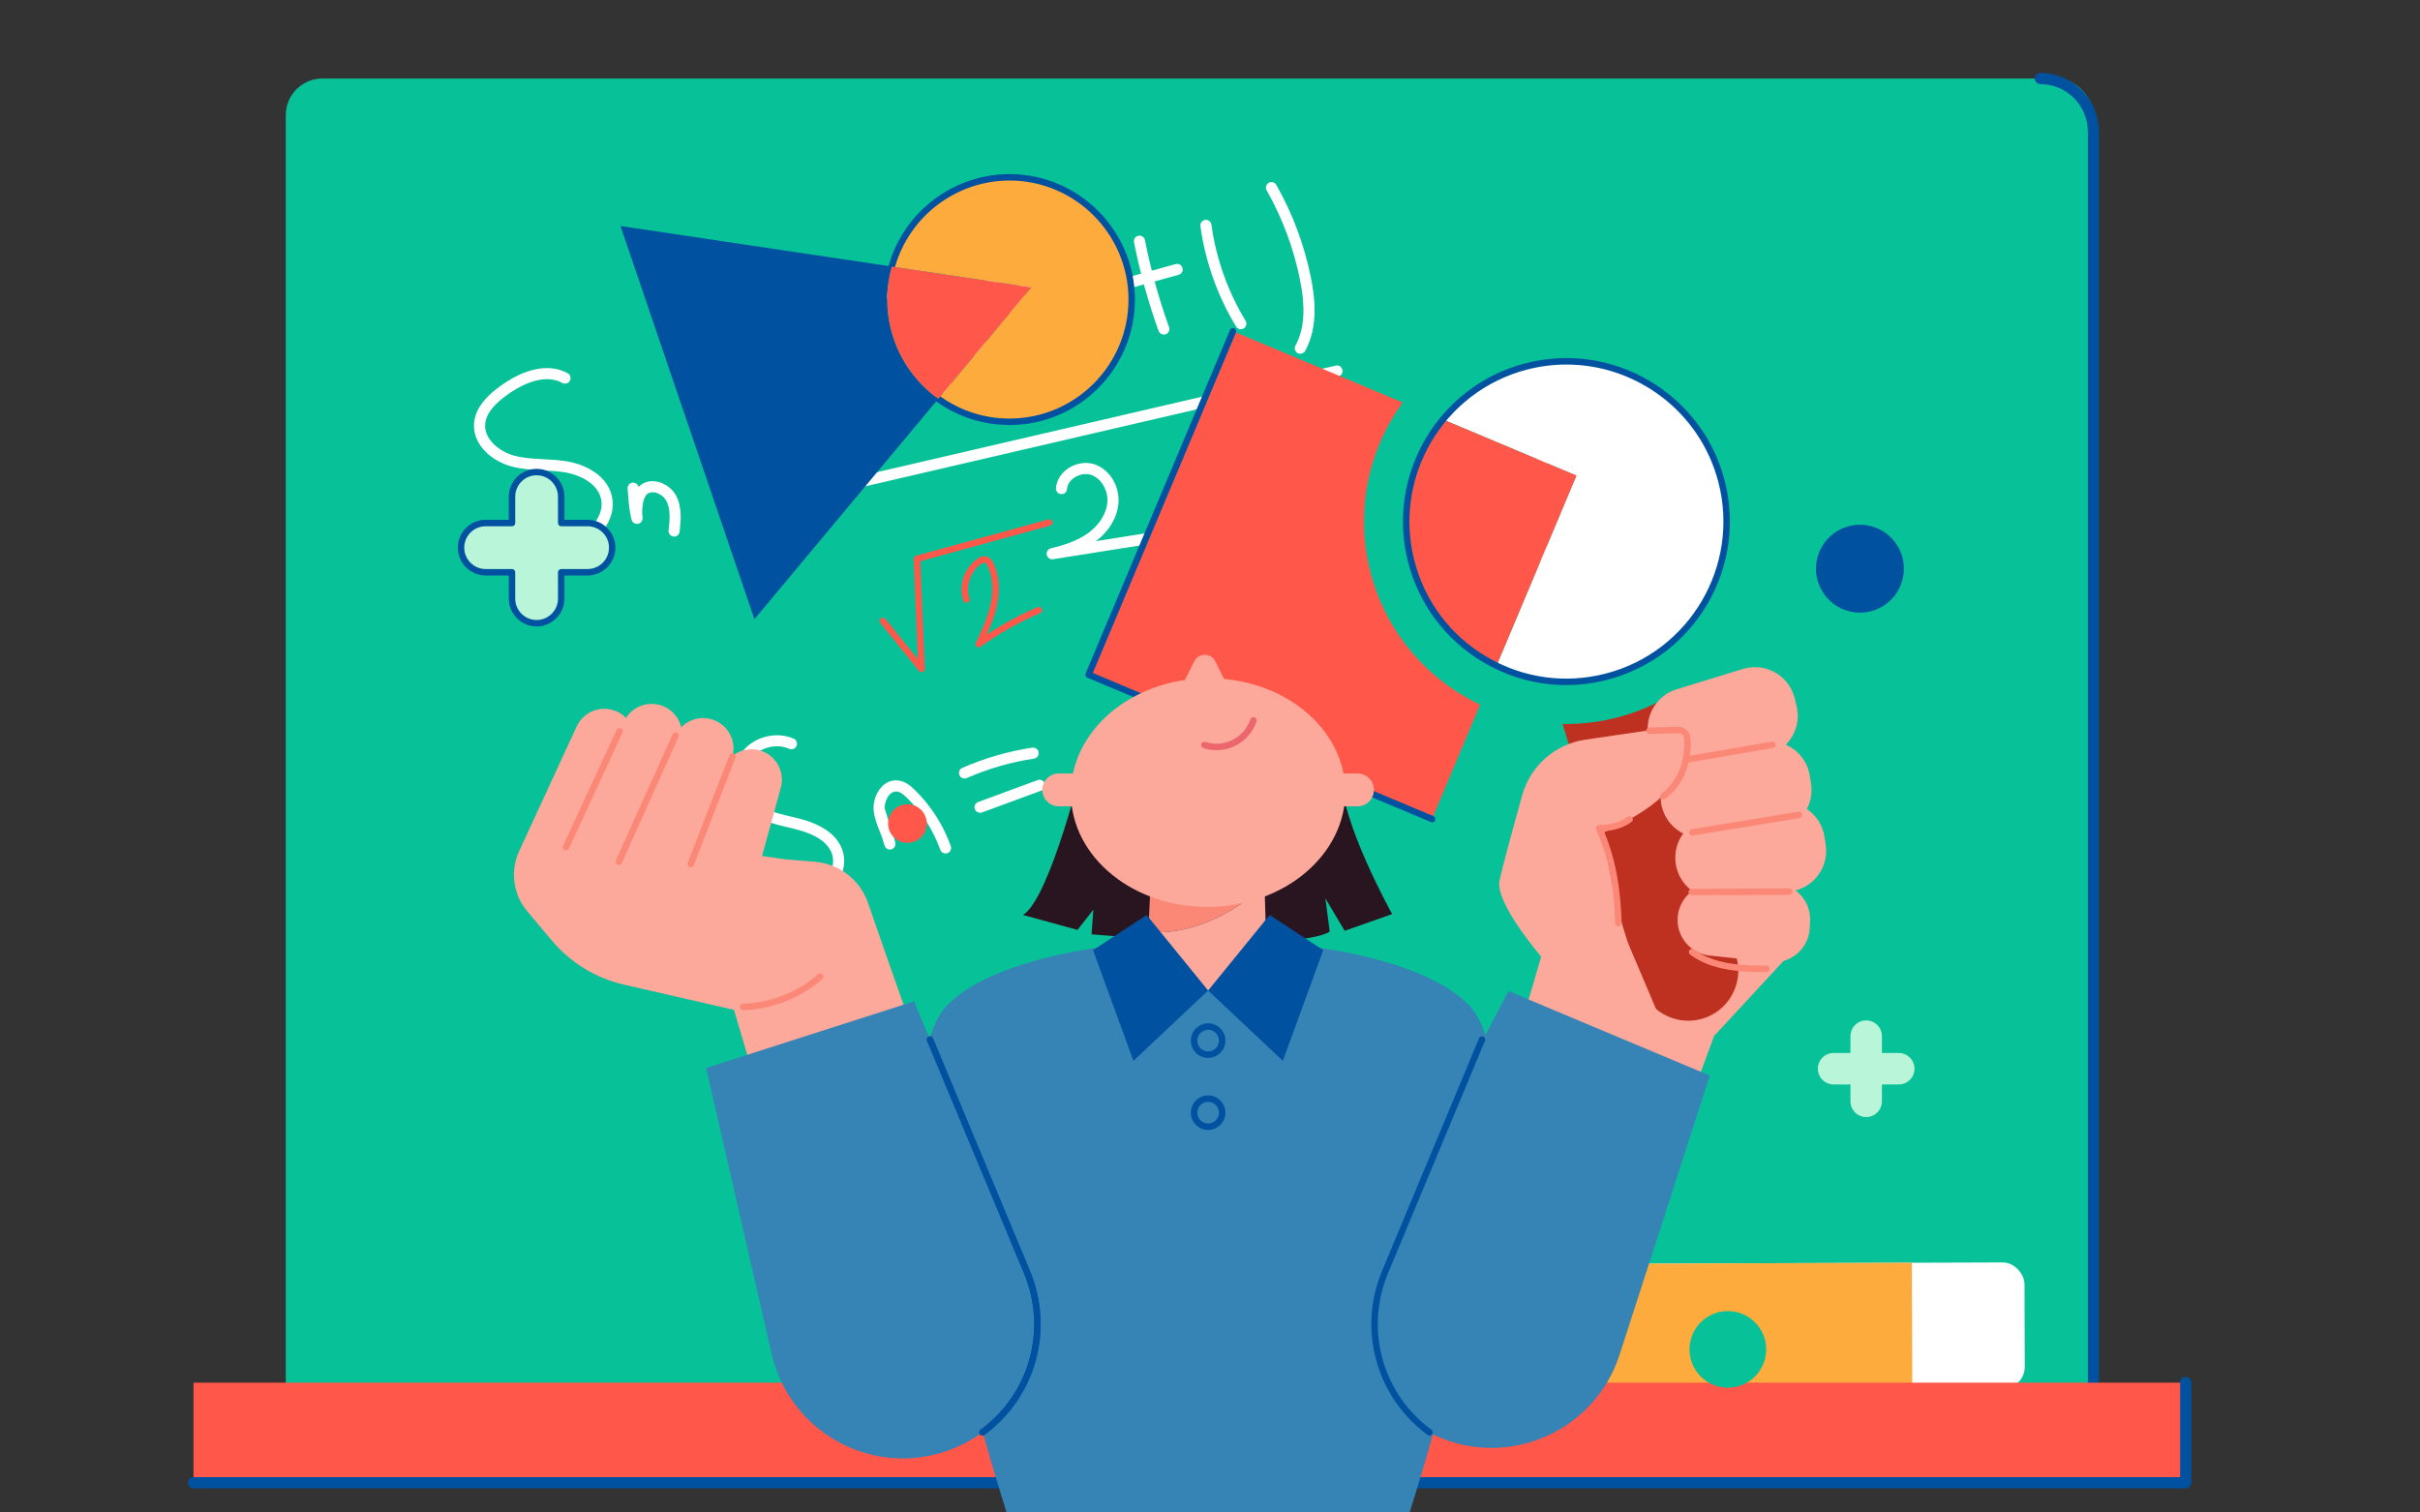
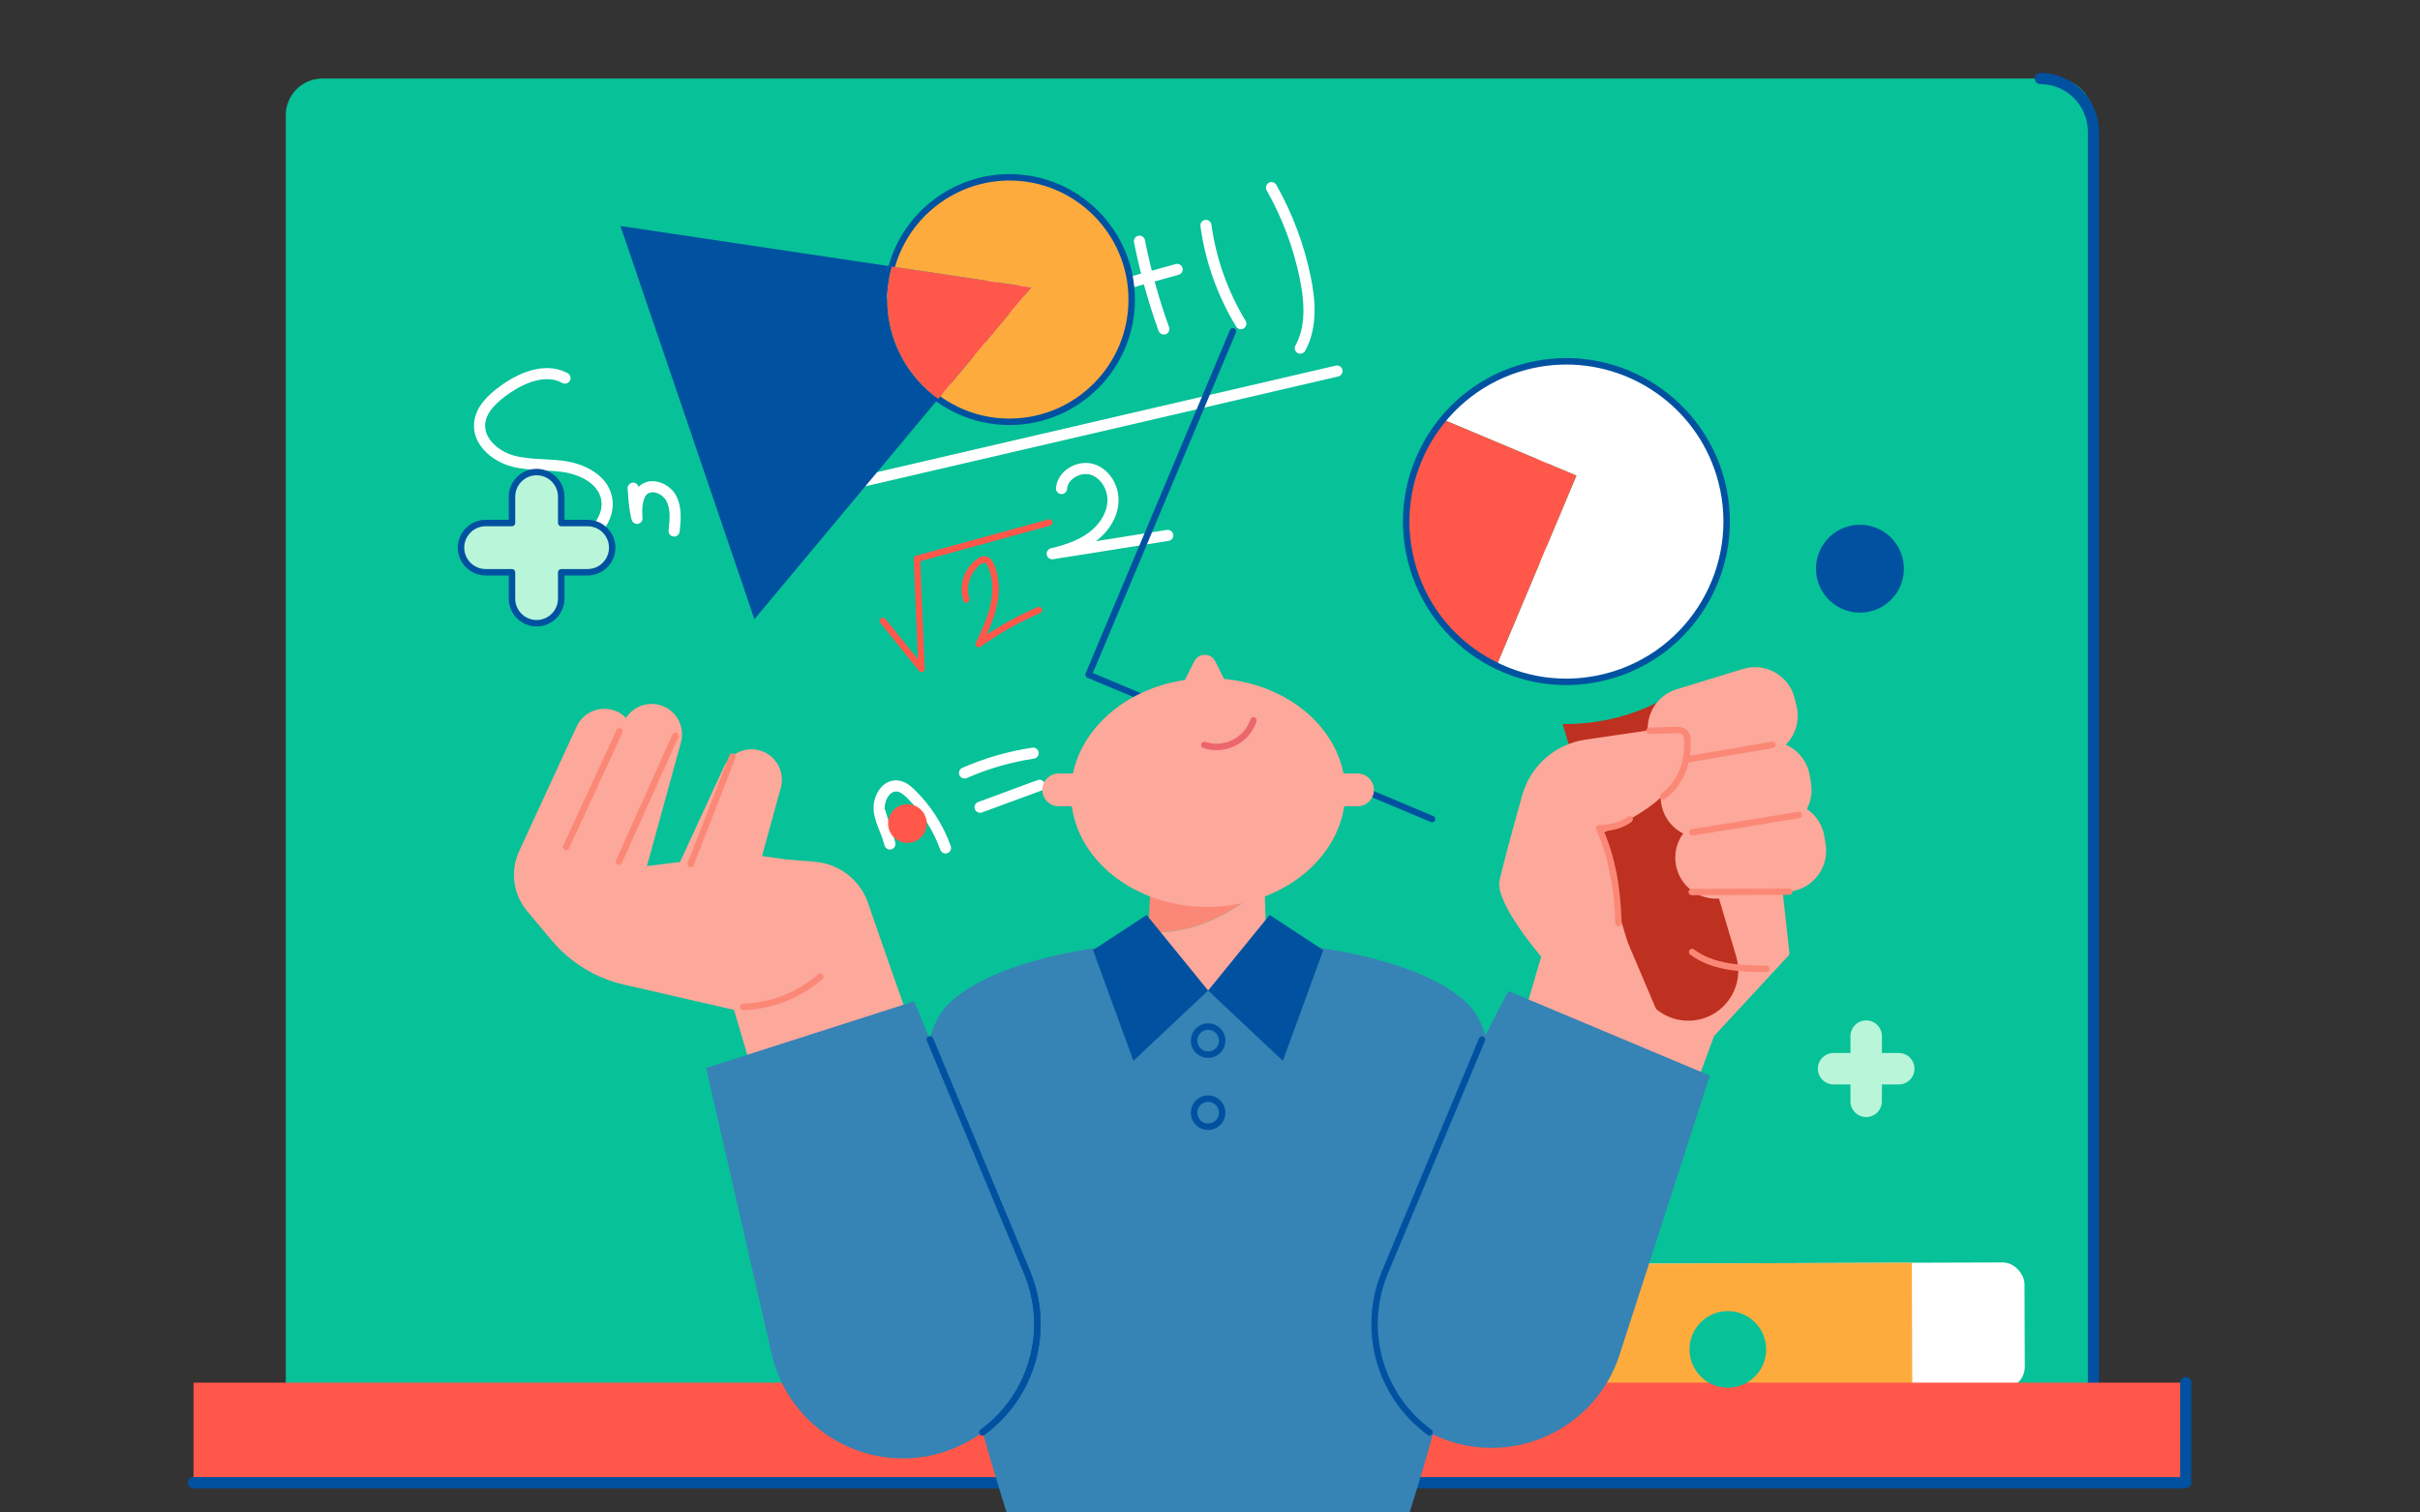
<svg xmlns="http://www.w3.org/2000/svg" id="_圖層_1" data-name="圖層 1" viewBox="0 0 800 500">
  <rect x="0" y="0" width="800" height="500" fill="#333333" stroke="none" />
  <defs>
    <style>
      .cls-1 {
        fill: #b9f5d9;
      }

      .cls-2 {
        fill: #28151f;
      }

      .cls-3 {
        fill: #07c198;
      }

      .cls-4 {
        fill: #fca89b;
      }

      .cls-5 {
        fill: #fff;
      }

      .cls-6 {
        fill: #be301f;
      }

      .cls-7 {
        fill: #feab3e;
      }

      .cls-8 {
        fill: #0151a1;
      }

      .cls-9 {
        fill: #3683b5;
      }

      .cls-10 {
        fill: #fb8876;
      }

      .cls-11 {
        fill: #ff584a;
      }

      .cls-12 {
        fill: #ec666d;
      }
    </style>
  </defs>
  <g>
    <rect class="cls-3" x="94.47" y="25.96" width="597.57" height="451.8" rx="12.11" ry="12.11" />
    <path class="cls-8" d="M692.04,462.02c-1.02,0-1.84-.82-1.84-1.84V43.54c0-8.68-7.06-15.74-15.74-15.74-1.02,0-1.84-.82-1.84-1.84s.82-1.84,1.84-1.84c10.7,0,19.41,8.71,19.41,19.42v416.64c0,1.02-.82,1.84-1.84,1.84Z" />
    <g>
      <rect class="cls-5" x="483.2" y="417.62" width="186.11" height="41.69" rx="7.18" ry="7.18" transform="translate(-1.46 1.92) rotate(-.19)" />
      <rect class="cls-7" x="520.42" y="417.62" width="111.67" height="41.69" transform="translate(-1.45 1.92) rotate(-.19)" />
    </g>
    <rect class="cls-11" x="63.98" y="457.08" width="658.57" height="33.08" />
    <path class="cls-8" d="M722.54,492H63.98c-1.02,0-1.84-.82-1.84-1.84s.82-1.84,1.84-1.84h656.73v-31.25c0-1.02.82-1.84,1.84-1.84s1.84.82,1.84,1.84v33.08c0,1.02-.82,1.84-1.84,1.84Z" />
    <path class="cls-5" d="M166.14,190c-.95,0-1.76-.74-1.83-1.71-.07-1.02.69-1.9,1.7-1.97,7.94-.57,15.81-2.92,22.77-6.79,5.39-3,11.22-8.63,9.92-14.59-1.13-5.17-7.08-7.96-11.82-8.77-2.39-.41-4.81-.54-7.37-.68-3.44-.19-7-.37-10.47-1.31-6.47-1.74-12.78-7.14-12.34-14.11.36-5.63,4.92-9.65,8.33-12.18,8.34-6.2,16.59-7.86,22.64-4.51.89.49,1.21,1.61.72,2.5-.49.89-1.61,1.2-2.5.72-6.7-3.71-15.29,1.73-18.66,4.24-4.48,3.33-6.66,6.34-6.85,9.46-.32,4.94,4.72,9.01,9.62,10.33,3.09.83,6.3,1.01,9.71,1.18,2.55.14,5.19.28,7.79.72,6.16,1.06,13.28,4.66,14.8,11.61,1.73,7.92-4.91,14.79-11.72,18.58-7.42,4.14-15.82,6.65-24.29,7.25-.05,0-.09,0-.14,0Z" />
    <path class="cls-5" d="M222.85,177.37c-.07,0-.14,0-.21-.01-1.01-.11-1.73-1.02-1.62-2.03.43-3.79.66-7.15-.77-9.8-.74-1.37-2.29-2.47-3.86-2.74-.71-.11-1.74-.11-2.54.62-1.37,1.26-1.76,4.85-1.44,7.74.1.96-.54,1.83-1.48,2.01-.95.17-1.86-.39-2.12-1.31-.78-2.8-1.02-6.03-1.25-9.15l-.09-1.17c-.08-1.01.68-1.9,1.69-1.97.85-.11,1.72.54,1.93,1.41.08-.09.17-.17.26-.25,1.47-1.36,3.46-1.91,5.64-1.54,2.67.45,5.22,2.26,6.49,4.62,2.09,3.88,1.57,8.55,1.19,11.96-.11.94-.9,1.63-1.82,1.63Z" />
    <path class="cls-5" d="M236.11,133.25c-.78,0-1.51-.5-1.76-1.29-.3-.97.24-2,1.21-2.31,8.52-2.67,17.35-4.43,26.23-5.25,1.02-.07,1.91.65,2,1.66.09,1.01-.65,1.91-1.66,2-8.62.79-17.19,2.5-25.47,5.09-.18.06-.37.08-.55.08Z" />
    <path class="cls-5" d="M241.28,152.89c-.84,0-1.6-.58-1.79-1.43-.23-.99.4-1.97,1.39-2.2l22.75-5.13c1.01-.23,1.98.39,2.2,1.39.23.99-.4,1.97-1.39,2.2l-22.75,5.13c-.14.03-.27.05-.41.05Z" />
    <path class="cls-5" d="M280.81,132.89c-.91,0-1.7-.68-1.82-1.6-.16-1.23-.32-2.48-.47-3.73l-3.53-28c-.13-1.01.59-1.93,1.59-2.05.98-.15,1.92.59,2.05,1.59l1.08,8.6c1.53-4.24,4-7.72,7.22-10.1,5.6-4.13,13.45-4.18,18.26-.14,2.81,2.36,4.35,5.79,5.37,8.51,2.67,7.09,3.96,14.83,3.74,22.4-.03,1.02-.94,1.83-1.89,1.78-1.02-.03-1.81-.88-1.78-1.89.22-7.09-.99-14.35-3.5-20.99-.92-2.45-2.16-5.2-4.3-7-3.5-2.94-9.51-2.81-13.72.28-3.77,2.77-6.39,7.72-7.19,13.57-.59,4.27-.26,8.68.25,13.03l.46,3.67c.13,1.01-.59,1.92-1.59,2.05-.08.01-.16.01-.24.01Z" />
    <path class="cls-5" d="M339.59,133.9c-.23,0-.46-.04-.68-.13-6.5-2.58-13.64-5.91-16.03-12.77-1.13-3.25-.92-6.66-.63-9.59,1-10.08,3.46-19.93,7.33-29.29.38-.94,1.46-1.39,2.4-.99.94.39,1.38,1.46.99,2.4-3.73,9.02-6.11,18.52-7.07,28.24-.25,2.55-.45,5.48.44,8.02,1.88,5.4,8.16,8.28,13.91,10.56.94.37,1.4,1.44,1.03,2.39-.29.72-.98,1.16-1.71,1.16Z" />
    <path class="cls-5" d="M348.24,118.67c-1.68,0-3.44-.39-5.17-1.15-6.68-2.92-10.65-10.79-9.05-17.9,1.6-7.12,8.55-12.46,15.86-12.28,1.02.03,1.81.88,1.78,1.9-.03,1.01-.97,1.82-1.9,1.78-5.59-.23-10.95,4.05-12.16,9.41-1.21,5.36,1.91,11.52,6.94,13.73,1.19.52,3,1.08,4.87.74,3.67-.66,6.05-4.46,6.7-7.71.81-4-.09-8.35-.88-12.19-.17-.81.22-1.62.95-2,.73-.38,1.62-.23,2.19.37l13.38,14.15c.7.74.66,1.9-.07,2.6-.74.7-1.9.66-2.6-.07l-9.18-9.7c.29,2.47.34,5.03-.18,7.58-.92,4.58-4.27,9.64-9.66,10.61-.59.11-1.2.16-1.82.16Z" />
    <path class="cls-5" d="M384.73,110.6c-.75,0-1.46-.47-1.73-1.21-3.42-9.5-6.15-19.36-8.12-29.3-.2-.99.45-1.96,1.45-2.16.98-.2,1.96.45,2.16,1.45,1.93,9.76,4.61,19.44,7.97,28.76.34.96-.15,2.01-1.11,2.36-.21.07-.42.11-.62.11Z" />
    <path class="cls-5" d="M370.52,96.06c-.81,0-1.55-.54-1.77-1.35-.27-.98.3-1.99,1.28-2.26l18.62-5.15c.97-.28,1.99.31,2.26,1.28.27.98-.3,1.99-1.28,2.26l-18.61,5.15c-.17.05-.33.07-.49.07Z" />
    <path class="cls-5" d="M410.2,108.83c-.62,0-1.22-.31-1.57-.88-6.12-10.05-10.21-21.52-11.8-33.18-.14-1.01.57-1.93,1.57-2.07.98-.18,1.93.56,2.07,1.57,1.53,11.16,5.43,22.15,11.29,31.76.53.87.25,2-.61,2.53-.3.18-.63.27-.96.27Z" />
    <path class="cls-5" d="M429.86,116.95c-.3,0-.6-.07-.88-.23-.89-.49-1.22-1.6-.73-2.5,2.94-5.37,3.41-12.31,1.48-21.85-2.09-10.34-5.79-20.25-11-29.44-.5-.88-.19-2,.69-2.5.87-.51,2-.2,2.5.69,5.4,9.53,9.24,19.8,11.41,30.52,1.32,6.56,2.58,16.23-1.86,24.34-.33.61-.96.95-1.61.95Z" />
    <path class="cls-5" d="M273.2,163.7c-.84,0-1.59-.57-1.79-1.42-.23-.99.39-1.98,1.37-2.21l168.78-39.2c1-.23,1.98.39,2.21,1.37.23.99-.39,1.98-1.38,2.21l-168.78,39.2c-.14.03-.28.05-.42.05Z" />
    <path class="cls-5" d="M347.83,184.89c-.86,0-1.63-.61-1.8-1.48-.19-.97.41-1.92,1.37-2.15,3.69-.89,8.42-2.25,12.21-4.95,3.7-2.63,6.11-6.41,6.45-10.11.37-4.03-1.98-8.07-5.36-9.21-1.72-.57-3.83-.24-5.52.88-1.44.95-2.33,2.33-2.44,3.77-.08,1.02-.94,1.84-1.97,1.69-1.01-.08-1.77-.96-1.69-1.97.2-2.58,1.69-4.97,4.07-6.55,2.65-1.76,5.91-2.25,8.72-1.3,5,1.68,8.38,7.28,7.85,13.03-.43,4.63-3.12,9.1-7.41,12.36l23.44-3.72c.98-.15,1.94.53,2.1,1.53.16,1-.52,1.94-1.53,2.1l-38.2,6.06c-.1.01-.19.02-.29.02Z" />
-     <path class="cls-5" d="M264.27,298.19c-2.89,0-5.88-.68-8.65-2.04-.91-.45-1.29-1.55-.84-2.46.45-.92,1.56-1.28,2.46-.84,4.38,2.15,9.37,2.23,13.02.22,3.88-2.13,6.03-6.95,4.79-10.73-1.26-3.82-5.4-6.61-12.31-8.3l-1.92-.46c-5.36-1.26-10.9-2.56-14.73-6.78-4.34-4.79-4.79-12.66-1.01-17.9,3.78-5.25,11.37-7.32,17.29-4.72.93.41,1.35,1.49.94,2.42-.41.93-1.49,1.35-2.42.94-4.4-1.94-10.03-.38-12.83,3.5-2.81,3.89-2.48,9.73.74,13.28,3.07,3.38,8.04,4.55,12.85,5.67l1.96.47c8.22,2,13.24,5.61,14.92,10.72,1.8,5.47-1.06,12.11-6.5,15.1-2.3,1.26-4.98,1.9-7.76,1.9Z" />
    <path class="cls-5" d="M312.57,282.15c-.76,0-1.46-.47-1.73-1.22-2.28-6.41-6.05-12.31-10.91-17.08-1.08-1.07-2.26-2.07-3.49-2.19-.81-.06-1.57.23-2.26.92-1.1,1.11-1.77,2.99-1.72,4.72.01.03.03.06.04.1l2.48,7.98c.39,1.04.74,2.1.99,3.21.22.96-.36,1.92-1.31,2.18-.94.26-1.94-.28-2.23-1.23l-.93-2.98c-.21-.55-.43-1.11-.66-1.67-.85-2.11-1.72-4.29-2-6.7-.34-2.97.73-6.18,2.72-8.2,1.46-1.48,3.32-2.19,5.25-1.99,2.37.24,4.21,1.76,5.69,3.22,5.26,5.16,9.34,11.55,11.8,18.48.34.96-.16,2.01-1.12,2.34-.2.08-.41.11-.61.11Z" />
    <path class="cls-5" d="M318.85,257.36c-.71,0-1.38-.41-1.68-1.1-.41-.93.02-2.01.95-2.42,7.38-3.23,15.17-5.48,23.14-6.68.99-.14,1.94.54,2.09,1.54.15,1-.54,1.94-1.54,2.09-7.65,1.15-15.13,3.31-22.22,6.42-.24.1-.49.15-.74.15Z" />
    <path class="cls-5" d="M323.99,268.69c-.75,0-1.45-.46-1.72-1.2-.35-.95.14-2.01,1.09-2.36l19.64-7.24c.94-.36,2.01.13,2.36,1.09.35.95-.14,2.01-1.09,2.36l-19.64,7.24c-.21.08-.42.11-.64.11Z" />
    <path class="cls-5" d="M517.98,201.75c-.57,0-1.15-.27-1.5-.78-11.57-16.4-13.67-38.79-5.34-57.06.42-.92,1.52-1.32,2.44-.91.92.42,1.33,1.51.91,2.44-7.8,17.09-5.84,38.06,4.99,53.41.59.83.39,1.97-.44,2.56-.32.23-.69.34-1.06.34Z" />
    <path class="cls-5" d="M539.53,177.13c-.66,0-1.32-.08-1.96-.24-3.17-.77-5.84-3.26-7.92-7.39-1.55-3.07-3.78-9.05-1.3-14.57,1.24-2.76,3.89-4.97,6.92-5.77,2.55-.68,5.02-.28,6.96,1.12.82.6,1.01,1.74.41,2.57-.6.83-1.76,1-2.57.41-1.39-1.01-3.02-.78-3.86-.55-1.95.52-3.72,1.98-4.51,3.73-1.86,4.13-.03,8.92,1.22,11.41,1.08,2.15,2.92,4.84,5.5,5.47,1.76.41,3.29-.26,4.27-.92,1.97-1.33,3.46-3.73,3.81-6.11.67-4.62-1.49-9.55-3.22-13.52-.39-.89-.01-1.94.86-2.38.87-.43,1.94-.12,2.42.73,4.49,7.84,11.55,14.1,19.86,17.64.93.39,1.37,1.48.97,2.41-.4.94-1.49,1.37-2.41.97-5.59-2.37-10.65-5.88-14.86-10.22.22,1.6.25,3.24.01,4.89-.5,3.41-2.56,6.72-5.39,8.63-1.64,1.11-3.45,1.68-5.23,1.68Z" />
  </g>
  <g>
    <g>
      <g>
-         <path class="cls-2" d="M358.23,251.34s-11.04,45.61-20.04,51.13l18.01,4.94,5.23-6.68-.58,8.13s67.11,6.1,78.73-.87l-1.45-11.04,6.39,10.75,15.69-5.52s-17.43-31.37-16.56-45.61l-85.41-5.23Z" />
        <g>
-           <path class="cls-11" d="M466.55,185.72c-4.44-17.1.01-34.4,10.46-47.06l-69.43-29.18-47.73,113.55,113.55,47.72,21.31-50.7c-13.47-6.54-24.11-18.71-28.17-34.34Z" />
          <path class="cls-8" d="M473.41,271.83c-.14,0-.28-.03-.41-.08l-113.55-47.72c-.26-.11-.47-.32-.57-.58-.11-.26-.11-.55,0-.82l47.73-113.55c.23-.54.86-.79,1.4-.57.54.23.8.85.57,1.4l-47.31,112.57,112.57,47.31c.54.23.8.85.57,1.4-.17.41-.57.65-.98.65Z" />
          <path class="cls-5" d="M569.1,159.11c-7.35-28.32-36.26-45.31-64.58-37.96-11.22,2.91-20.65,9.22-27.51,17.52l44.13,18.55-26.42,62.85c10.93,5.31,23.73,6.91,36.41,3.62,28.32-7.35,45.31-36.26,37.96-64.58Z" />
        </g>
        <path class="cls-9" d="M485.4,332.07c-28.38-28.49-143.66-28.49-172.04,0-27.58,27.69,21.56,174.62,21.56,174.62h128.91s49.15-146.93,21.56-174.62Z" />
        <g>
          <path class="cls-10" d="M418.02,292.76l-1.01-22.29h-35.69l-1.7,37.62c13.57,1.06,27.27-5.44,38.4-15.32Z" />
          <path class="cls-4" d="M379.62,308.09l-.36,19.26h39.82l-1.06-34.59c-11.13,9.89-24.83,16.39-38.4,15.32Z" />
          <ellipse class="cls-4" cx="399.38" cy="262.01" rx="45.35" ry="37.8" transform="translate(-3.94 6.1) rotate(-.87)" />
          <path class="cls-4" d="M401.75,218.63l7.41,14.83h-21.79l7.41-14.83c1.44-2.87,5.53-2.87,6.97,0Z" />
          <path class="cls-12" d="M402.17,248c-1.45,0-2.93-.23-4.38-.71-.56-.19-.86-.79-.68-1.35.19-.56.79-.86,1.35-.68,6.16,2.05,12.84-1.3,14.89-7.46.19-.56.79-.86,1.35-.68.56.19.86.79.68,1.35-1.94,5.83-7.38,9.52-13.21,9.52Z" />
          <g>
            <path class="cls-4" d="M362.78,266.54h-12.78c-2.99,0-5.42-2.43-5.42-5.42h0c0-2.99,2.43-5.42,5.42-5.42h12.78c2.99,0,5.42,2.43,5.42,5.42h0c0,2.99-2.43,5.42-5.42,5.42Z" />
            <path class="cls-4" d="M448.77,266.54h-12.78c-2.99,0-5.42-2.43-5.42-5.42h0c0-2.99,2.43-5.42,5.42-5.42h12.78c2.99,0,5.42,2.43,5.42,5.42h0c0,2.99-2.43,5.42-5.42,5.42Z" />
          </g>
        </g>
        <path class="cls-8" d="M293.3,99.11c0-3.81.52-7.5,1.5-11l-89.69-13.4,44.28,129.99,60.78-72.84c-10.19-7.32-16.84-19.25-16.87-32.75Z" />
        <path class="cls-7" d="M333.62,58.61c-18.5.04-34.06,12.52-38.82,29.5l46.13,6.89-30.76,36.86c6.65,4.78,14.81,7.59,23.63,7.57,22.32-.05,40.37-18.18,40.32-40.5-.05-22.32-18.18-40.37-40.5-40.32Z" />
        <path class="cls-8" d="M333.7,140.5c-8.72,0-17.07-2.69-24.16-7.77-.48-.34-.59-1.01-.24-1.49.34-.48,1.01-.59,1.49-.24,6.72,4.82,14.64,7.37,22.91,7.37h.09c21.69-.05,39.31-17.73,39.26-39.43-.05-21.67-17.69-39.26-39.34-39.26h-.09c-17.53.04-33.07,11.85-37.8,28.72-.16.57-.75.9-1.31.74-.57-.16-.9-.75-.74-1.31,4.98-17.78,21.37-30.23,39.84-30.28h.09c22.83,0,41.43,18.55,41.48,41.39.05,22.87-18.52,41.52-41.39,41.57h-.09Z" />
        <path class="cls-11" d="M294.8,88.11c-.98,3.5-1.51,7.19-1.5,11,.03,13.5,6.68,25.44,16.87,32.75l30.76-36.86-46.13-6.89Z" />
        <g>
          <path class="cls-11" d="M304.65,222.22c-.32,0-.62-.14-.83-.4l-12.78-15.88c-.37-.46-.3-1.13.16-1.5.46-.37,1.13-.3,1.5.16l10.75,13.35-1.41-33.17c-.02-.5.3-.94.78-1.07l43.77-12.01c.56-.15,1.15.18,1.31.75.16.57-.18,1.15-.75,1.31l-42.95,11.78,1.51,35.56c.02.46-.26.88-.69,1.04-.12.05-.25.07-.38.07Z" />
          <path class="cls-11" d="M323.56,214c-.24,0-.49-.08-.68-.25-.37-.31-.49-.84-.28-1.28,1.79-3.79,3.83-8.09,4.81-12.5.74-3.33,1.2-8.23-.87-12.71-.44-.95-.81-1.2-1.04-1.25-.28-.06-.7.11-1.24.49-3.49,2.43-5.12,7.32-3.8,11.36.18.56-.12,1.16-.68,1.34-.56.19-1.16-.12-1.34-.68-1.63-4.98.31-10.77,4.61-13.77.67-.47,1.7-1.07,2.89-.83,1.57.32,2.31,1.92,2.55,2.45,2.31,5.01,1.83,10.42,1.01,14.06-.73,3.27-1.98,6.43-3.31,9.38,5.31-3.54,10.96-6.59,16.82-9.1.54-.24,1.17.02,1.4.56.23.54-.02,1.17-.56,1.4-6.93,2.97-13.54,6.71-19.66,11.12-.19.14-.41.2-.62.2Z" />
        </g>
        <g>
          <polygon class="cls-8" points="399.38 327.45 379.05 302.47 361.33 314.09 374.69 350.69 399.38 327.45" />
          <polygon class="cls-8" points="399.38 327.45 419.72 302.47 437.44 314.09 424.08 350.69 399.38 327.45" />
        </g>
        <g>
          <g>
            <path class="cls-4" d="M286.94,298.47c-2.63-7.6-9.51-12.93-17.53-13.58l-9.57-.78-13.15-1.86-48.56,6,11.24-40.86c1.31-4.76-.79-9.98-5.25-12.09-5.2-2.46-11.18-.14-13.49,4.86l-19.01,41.21c-3.03,6.58-2,14.32,2.66,19.86l8.12,9.67c6.16,7.33,14.54,12.46,23.87,14.6l36.37,8.35,5.12,17.31,54.52-8.86-9.85-27.98-5.49-15.85Z" />
            <g>
              <path class="cls-4" d="M182.3,290.52l23.98-51.98c2.06-4.47,7.05-6.79,11.8-5.48h0c5.36,1.47,8.5,7.01,7.03,12.37l-13.05,47.45-29.77-2.35Z" />
-               <path class="cls-4" d="M199.31,295.2l23.98-51.98c2.06-4.47,7.05-6.79,11.8-5.48h0c5.36,1.47,8.5,7.01,7.03,12.37l-13.05,47.45-29.77-2.35Z" />
              <path class="cls-4" d="M215.31,305.52l23.98-51.98c2.06-4.47,7.05-6.79,11.8-5.48h0c5.36,1.47,8.5,7.01,7.03,12.37l-13.05,47.45-29.77-2.35Z" />
              <path class="cls-10" d="M187.13,281.1c-.15,0-.3-.03-.45-.1-.54-.25-.77-.88-.52-1.42l17.66-38.27c.25-.54.88-.77,1.42-.52.54.25.77.88.52,1.42l-17.66,38.27c-.18.39-.57.62-.97.62Z" />
              <path class="cls-10" d="M204.6,285.91c-.15,0-.29-.03-.44-.09-.54-.24-.78-.87-.54-1.41l18.7-41.62c.24-.54.87-.77,1.41-.54.54.24.78.87.54,1.41l-18.7,41.62c-.18.39-.57.63-.97.63Z" />
              <path class="cls-10" d="M228.33,286.72c-.13,0-.26-.02-.39-.07-.55-.21-.82-.83-.61-1.38l13.8-35.55c.21-.55.83-.82,1.38-.61.55.21.82.83.61,1.38l-13.8,35.55c-.16.42-.57.68-.99.68Z" />
            </g>
            <path class="cls-10" d="M245.7,333.95c-.57,0-1.05-.46-1.07-1.04-.02-.59.45-1.08,1.04-1.1,8.98-.25,18-3.79,24.76-9.71.44-.39,1.12-.34,1.5.1.39.44.34,1.12-.1,1.5-7.12,6.24-16.64,9.97-26.1,10.24h-.03Z" />
          </g>
          <path class="cls-9" d="M302.16,331.03l-68.73,22.03,21.67,94.52c5.82,25.39,32.12,40.36,56.92,32.41h0c24.81-7.95,37.5-35.43,27.47-59.47l-37.33-89.5Z" />
          <path class="cls-8" d="M324.78,474.58c-.33,0-.65-.15-.86-.44-.35-.47-.25-1.14.23-1.49,16.2-11.88,22.1-33.15,14.36-51.71l-32.06-76.88c-.23-.54.03-1.17.57-1.39.54-.23,1.17.03,1.39.57l32.06,76.88c8.12,19.47,1.93,41.78-15.07,54.25-.19.14-.41.21-.63.21Z" />
        </g>
        <g>
          <polygon class="cls-4" points="591.59 315.52 566.65 342.47 559.47 361.9 509.48 316.25 522.54 260.35 585.28 258.25 591.59 315.52" />
          <g>
            <path class="cls-6" d="M562.25,336.9h0c-8.72,2.26-17.65-2.87-20.08-11.54l-28.07-94.37,32.03-8.31,27.89,93.74c2.51,8.92-2.8,18.16-11.77,20.49Z" />
            <path class="cls-3" d="M582.6,155.61c-9.28-35.77-45.81-57.24-81.58-47.96-35.77,9.28-57.24,45.81-47.96,81.58,9.28,35.77,45.81,57.24,81.58,47.96,35.77-9.28,57.24-45.81,47.96-81.58ZM531.13,223.69c-28.32,7.35-57.23-9.65-64.58-37.96-7.35-28.32,9.65-57.23,37.96-64.58,28.32-7.35,57.23,9.65,64.58,37.96,7.35,28.32-9.65,57.23-37.96,64.58Z" />
          </g>
          <path class="cls-4" d="M583.24,249.94l-22.55,4.17c-7.06,1.3-13.9-3.12-15.61-10.09h0c-1.71-6.97,2.32-14.06,9.18-16.16l21.92-6.72c7.44-2.28,15.26,2.17,17.11,9.72l.62,2.55c1.85,7.56-3.04,15.12-10.69,16.53Z" />
          <path class="cls-4" d="M586.67,274.65l-22.82,2.27c-7.14.71-13.59-4.27-14.71-11.36h0c-1.12-7.09,3.49-13.82,10.5-15.34l22.41-4.87c7.6-1.65,15.03,3.43,16.24,11.12l.41,2.59c1.21,7.69-4.29,14.81-12.03,15.58Z" />
          <path class="cls-4" d="M591.5,294.75l-22.82,2.27c-7.14.71-13.59-4.27-14.71-11.36h0c-1.12-7.09,3.49-13.82,10.5-15.34l22.41-4.87c7.6-1.65,15.03,3.43,16.24,11.12l.41,2.59c1.21,7.69-4.29,14.81-12.03,15.58Z" />
-           <path class="cls-4" d="M585.17,318.02l-19.99-2.12c-6.25-.66-10.9-6.09-10.6-12.37h0c.3-6.28,5.46-11.23,11.74-11.29l20.1-.18c6.82-.06,12.29,5.63,11.96,12.44l-.11,2.3c-.33,6.81-6.32,11.94-13.1,11.22Z" />
          <path class="cls-10" d="M559.47,276.2c-.51,0-.97-.37-1.05-.89-.09-.58.3-1.13.88-1.22l35.2-5.73c.59-.09,1.13.3,1.22.88.09.58-.3,1.13-.88,1.22l-35.2,5.73c-.06,0-.12.01-.17.01Z" />
          <path class="cls-10" d="M557.32,252.2c-.51,0-.96-.37-1.05-.89-.1-.58.29-1.13.87-1.23l28.62-4.9c.6-.1,1.13.29,1.23.87.1.58-.29,1.13-.87,1.23l-28.62,4.9c-.06.01-.12.02-.18.02Z" />
          <path class="cls-10" d="M559.26,295.95c-.59,0-1.06-.47-1.07-1.06,0-.59.47-1.07,1.06-1.07l32.24-.14h0c.59,0,1.06.47,1.07,1.06,0,.59-.47,1.07-1.06,1.07l-32.24.14h0Z" />
          <path class="cls-4" d="M502.34,340.71l7.14-24.47s-15.26-17.68-13.78-25.06c.83-4.1,4.45-17.34,7.5-28.28,2.71-9.72,10.89-16.92,20.88-18.39l25.8-3.78s7.09,13.11,1.34,20.52c-5.74,7.41-21.57,14.14-21.57,14.14l6.08,30.55,23.74,55.96-57.13-21.19Z" />
          <path class="cls-10" d="M535.02,306.24c-.57,0-1.04-.45-1.06-1.03-.37-10.81-1.58-20.2-6.26-30.93-.14-.32-.11-.68.06-.98.18-.3.49-.49.84-.51,2.67-.19,6.33-.45,9.49-2.79.47-.35,1.14-.25,1.49.22.35.47.25,1.14-.22,1.49-3.05,2.26-6.46,2.84-9.12,3.08,3.72,8.97,5.43,17.9,5.85,30.34.02.59-.44,1.08-1.03,1.1-.01,0-.02,0-.04,0Z" />
          <path class="cls-10" d="M549.88,264.27c-.32,0-.64-.14-.85-.42-.36-.47-.26-1.14.21-1.49,7.18-5.46,7.77-13.78,7.48-18.26-.06-.98-.83-1.78-1.89-1.71l-9.56.24c-.56-.02-1.08-.45-1.09-1.04-.01-.59.45-1.08,1.04-1.09l9.56-.24c2.13.02,3.94,1.57,4.07,3.7.32,4.9-.34,14.04-8.31,20.1-.19.15-.42.22-.64.22Z" />
          <path class="cls-10" d="M583.9,321.36c-8.43,0-18.03-.45-25.17-5.79-.47-.35-.57-1.02-.22-1.49.35-.47,1.02-.57,1.49-.22,6.62,4.95,15.8,5.36,23.89,5.36.59,0,1.07.48,1.07,1.07s-.48,1.07-1.07,1.07Z" />
          <path class="cls-9" d="M498.67,327.63l66.55,27.94-29.82,92.27c-8.01,24.79-35.51,37.41-59.53,27.33h0c-24.02-10.08-34.27-38.56-22.18-61.63l44.98-85.91Z" />
        </g>
        <g>
          <path class="cls-8" d="M399.38,349.72c-3.15,0-5.71-2.56-5.71-5.71s2.56-5.71,5.71-5.71,5.71,2.56,5.71,5.71-2.56,5.71-5.71,5.71ZM399.38,340.43c-1.97,0-3.58,1.61-3.58,3.58s1.61,3.58,3.58,3.58,3.58-1.61,3.58-3.58-1.61-3.58-3.58-3.58Z" />
          <path class="cls-8" d="M399.38,373.54c-3.15,0-5.71-2.56-5.71-5.71s2.56-5.71,5.71-5.71,5.71,2.56,5.71,5.71-2.56,5.71-5.71,5.71ZM399.38,364.25c-1.97,0-3.58,1.61-3.58,3.58s1.61,3.58,3.58,3.58,3.58-1.61,3.58-3.58-1.61-3.58-3.58-3.58Z" />
        </g>
        <path class="cls-8" d="M324.78,474.58c-.33,0-.65-.15-.86-.44-.35-.47-.25-1.14.23-1.49,16.2-11.88,22.1-33.15,14.36-51.71l-32.06-76.88c-.23-.54.03-1.17.57-1.39.54-.23,1.17.03,1.39.57l32.06,76.88c8.12,19.47,1.93,41.78-15.07,54.25-.19.14-.41.21-.63.21Z" />
        <path class="cls-8" d="M472.58,474.58c-.22,0-.44-.07-.63-.21-16.99-12.47-23.19-34.78-15.07-54.25l32.06-76.88c.23-.54.85-.8,1.39-.57.54.23.8.85.57,1.39l-32.06,76.88c-7.74,18.56-1.83,39.82,14.36,51.71.47.35.58,1.02.23,1.49-.21.28-.53.44-.86.44Z" />
        <path class="cls-11" d="M477.01,138.67c-10.45,12.65-14.89,29.96-10.46,47.06,4.06,15.63,14.69,27.8,28.17,34.34l26.42-62.85-44.13-18.55Z" />
      </g>
      <path class="cls-8" d="M517.73,226.47c-9.51,0-18.88-2.53-27.29-7.48-12.44-7.32-21.29-19.04-24.92-33.01-7.49-28.84,9.89-58.39,38.73-65.88,28.83-7.48,58.39,9.89,65.88,38.73h0c7.48,28.84-9.89,58.39-38.73,65.88-4.52,1.17-9.11,1.76-13.67,1.76ZM517.82,120.51c-4.3,0-8.67.54-13.03,1.67-27.7,7.19-44.39,35.58-37.2,63.28,3.48,13.42,11.98,24.68,23.93,31.7,11.95,7.03,25.93,8.98,39.34,5.5,27.7-7.19,44.39-35.58,37.2-63.28h0c-6.06-23.35-27.18-38.87-50.25-38.87Z" />
    </g>
    <path class="cls-1" d="M194.24,172.9h-8.72v-8.71c0-4.49-3.64-8.13-8.13-8.13s-8.13,3.64-8.13,8.13v8.71h-8.72c-4.49,0-8.13,3.64-8.13,8.13s3.64,8.13,8.13,8.13h8.72v8.71c0,4.49,3.64,8.13,8.13,8.13s8.13-3.64,8.13-8.13v-8.71h8.72c4.49,0,8.13-3.64,8.13-8.13s-3.64-8.13-8.13-8.13Z" />
    <path class="cls-8" d="M177.39,207.09c-5.07,0-9.2-4.13-9.2-9.2v-7.65h-7.65c-5.07,0-9.2-4.13-9.2-9.2s4.13-9.2,9.2-9.2h7.65v-7.65c0-5.07,4.13-9.2,9.2-9.2s9.2,4.13,9.2,9.2v7.65h7.65c5.07,0,9.2,4.13,9.2,9.2s-4.13,9.2-9.2,9.2h-7.65v7.65c0,5.07-4.13,9.2-9.2,9.2ZM160.54,173.97c-3.9,0-7.07,3.17-7.07,7.07s3.17,7.07,7.07,7.07h8.71c.59,0,1.07.48,1.07,1.07v8.71c0,3.9,3.17,7.07,7.07,7.07s7.07-3.17,7.07-7.07v-8.71c0-.59.48-1.07,1.07-1.07h8.72c3.9,0,7.07-3.17,7.07-7.07s-3.17-7.07-7.07-7.07h-8.72c-.59,0-1.07-.48-1.07-1.07v-8.71c0-3.9-3.17-7.07-7.07-7.07s-7.07,3.17-7.07,7.07v8.71c0,.59-.48,1.07-1.07,1.07h-8.71Z" />
    <g>
      <path class="cls-1" d="M616.92,369.28h0c-2.87,0-5.2-2.33-5.2-5.2v-21.55c0-2.87,2.33-5.2,5.2-5.2h0c2.87,0,5.2,2.33,5.2,5.2v21.55c0,2.87-2.33,5.2-5.2,5.2Z" />
      <path class="cls-1" d="M600.94,353.3h0c0-2.87,2.33-5.2,5.2-5.2h21.55c2.87,0,5.2,2.33,5.2,5.2h0c0,2.87-2.33,5.2-5.2,5.2h-21.55c-2.87,0-5.2-2.33-5.2-5.2Z" />
    </g>
    <circle class="cls-11" cx="299.98" cy="272.25" r="6.39" />
    <circle class="cls-3" cx="571.19" cy="446.09" r="12.67" />
    <circle class="cls-8" cx="614.88" cy="188.01" r="14.53" transform="translate(290.63 743.25) rotate(-76.72)" />
  </g>
</svg>